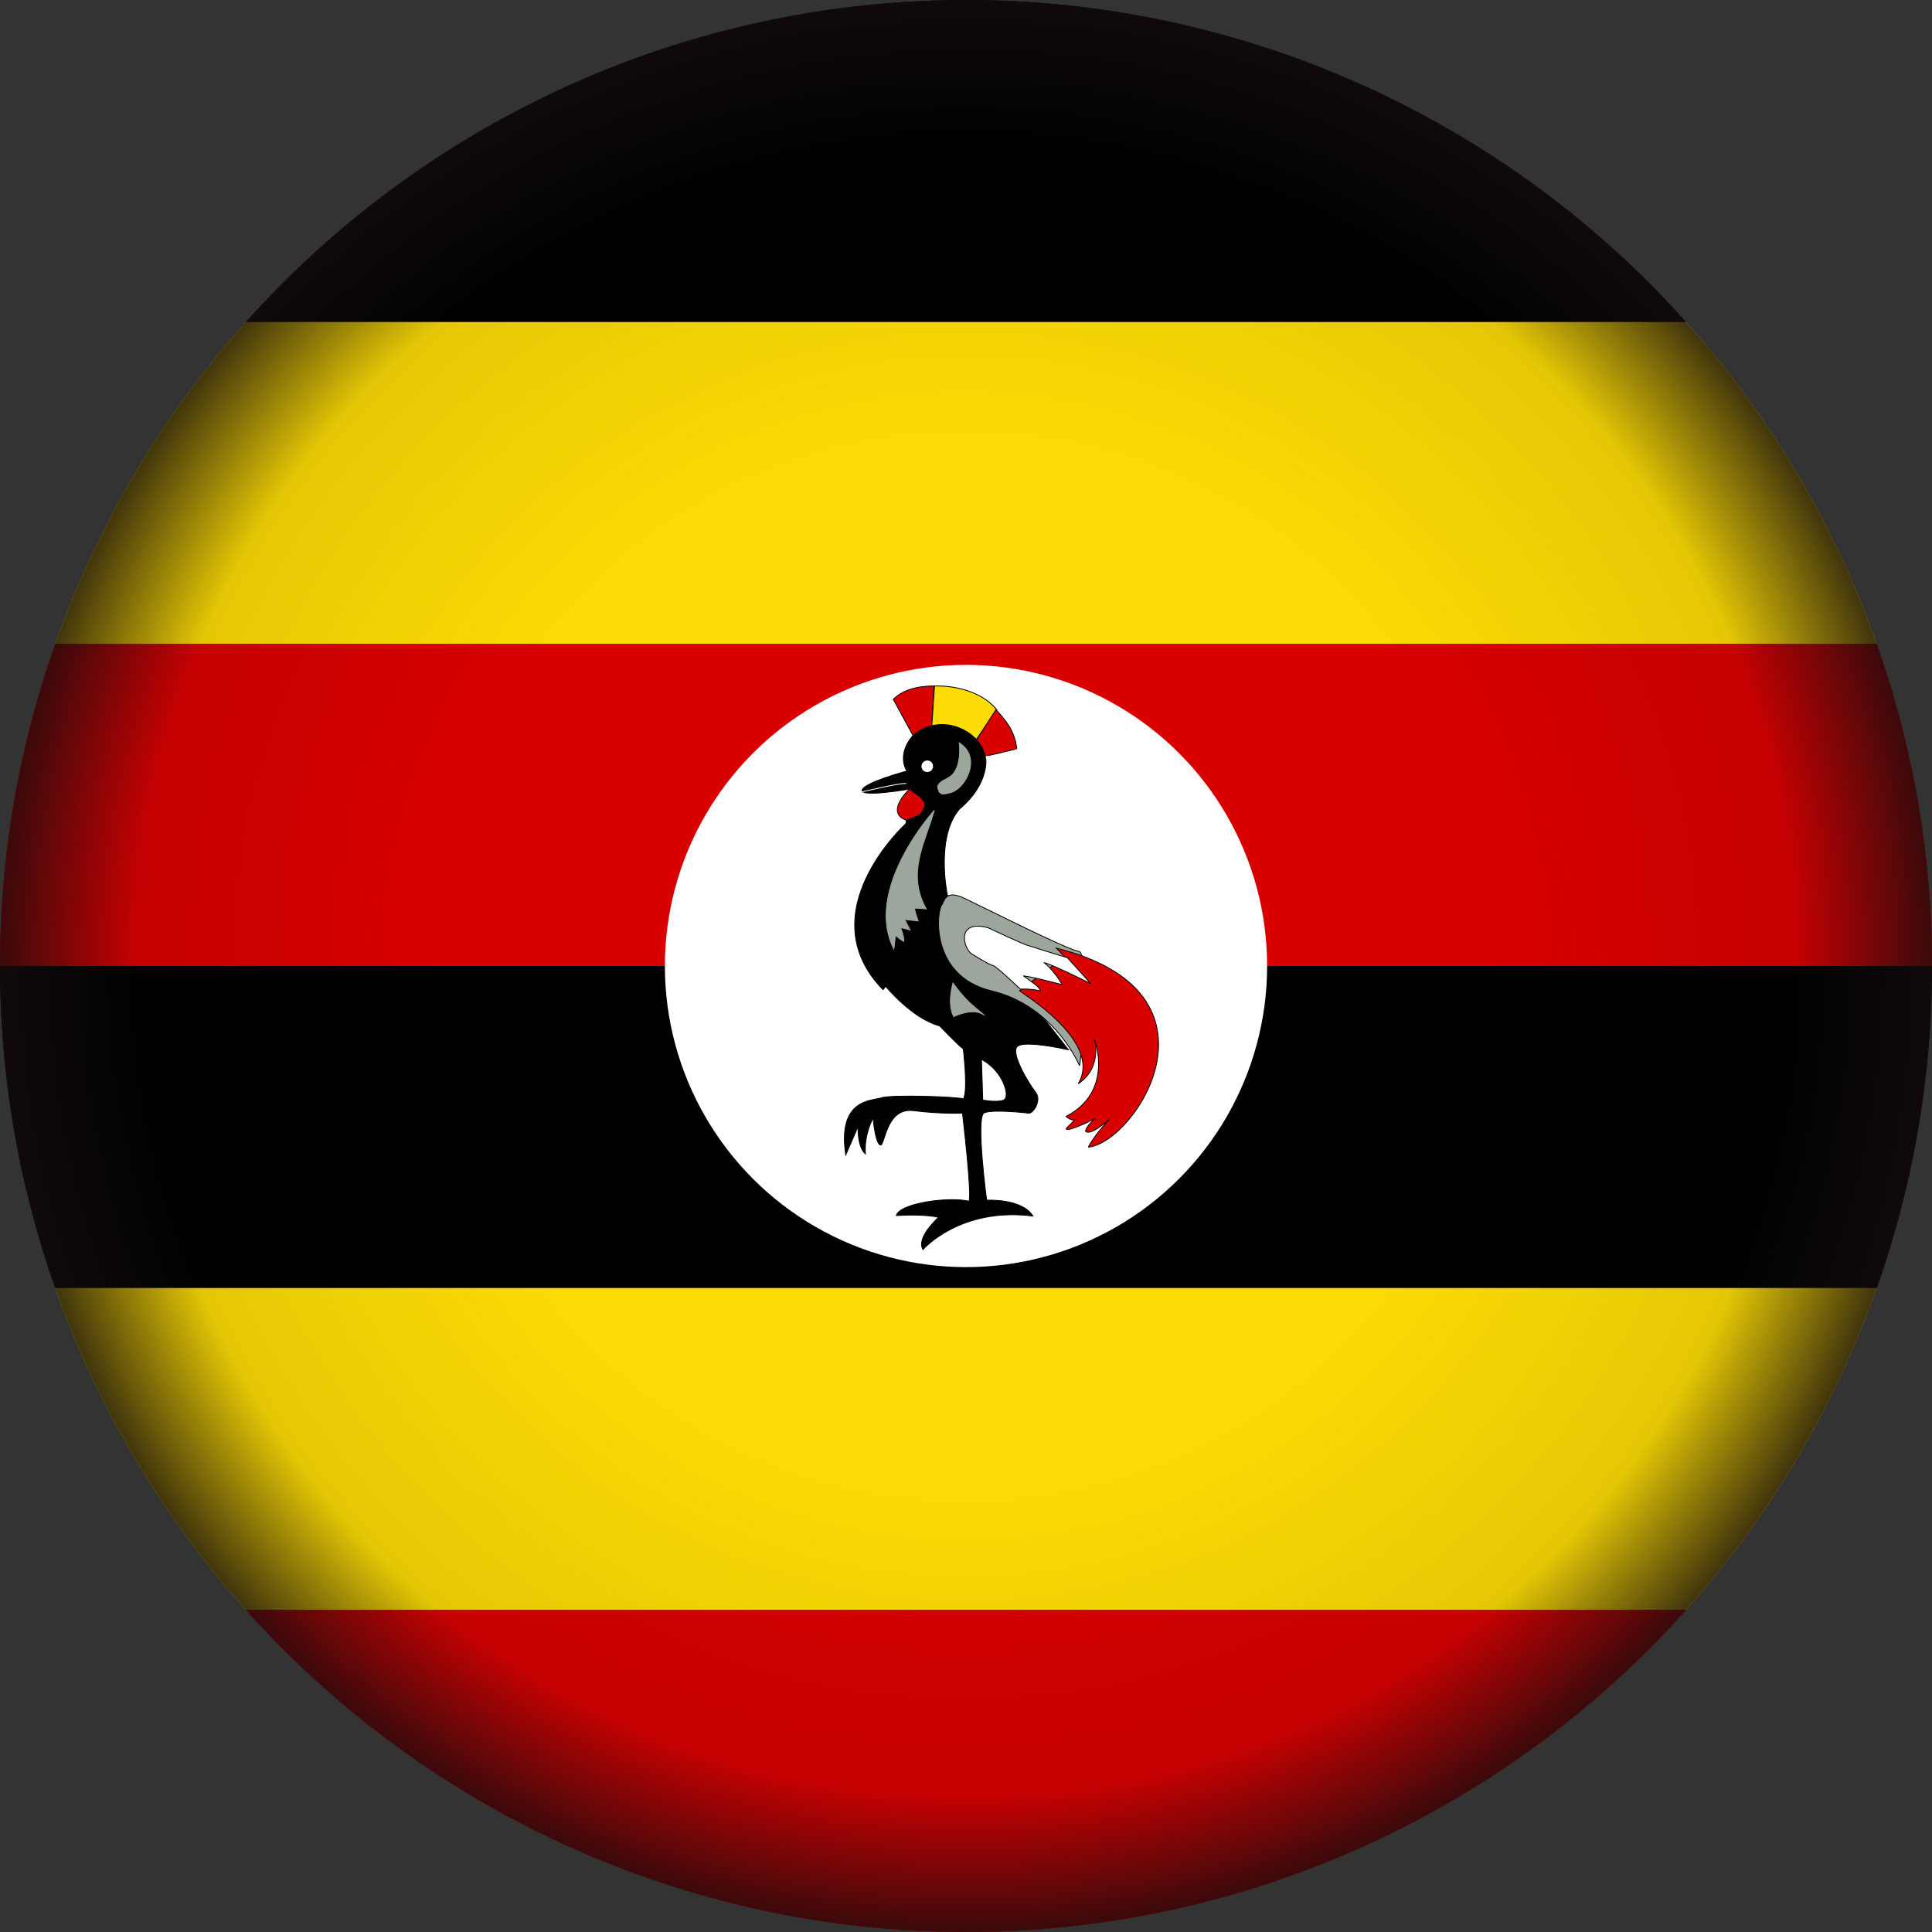
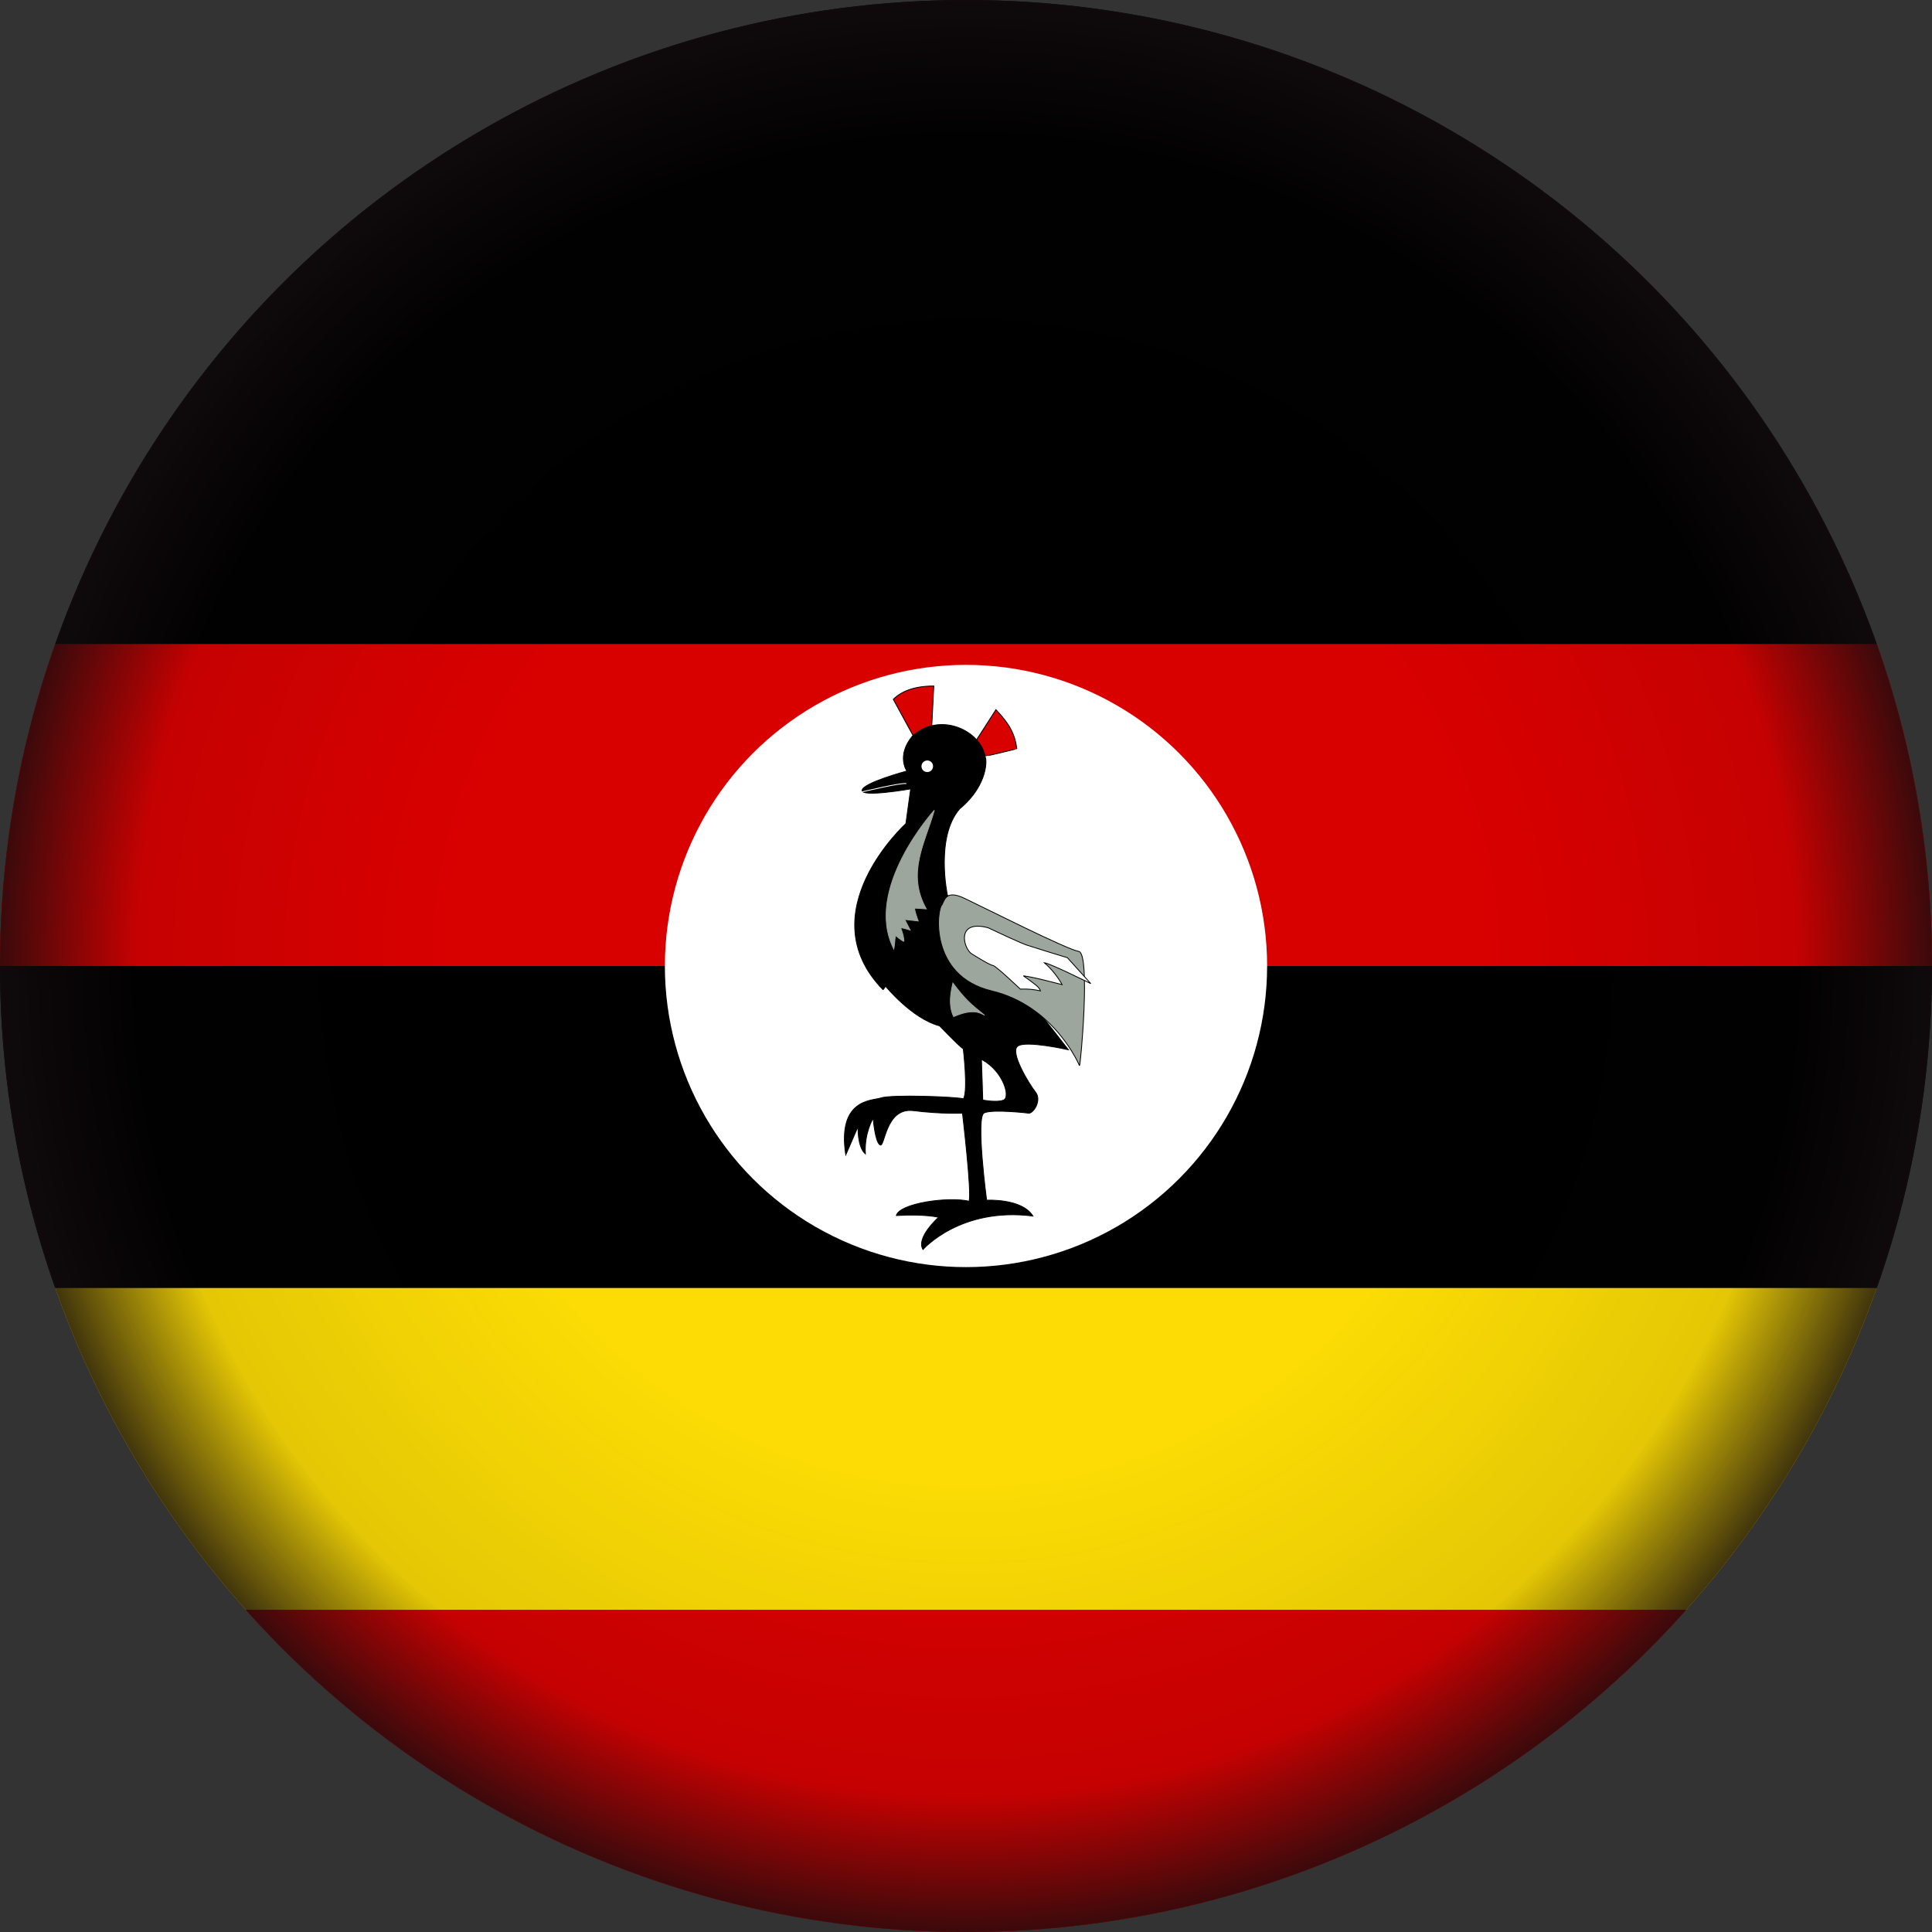
<svg xmlns="http://www.w3.org/2000/svg" xmlns:xlink="http://www.w3.org/1999/xlink" version="1.1" x="0px" y="0px" viewBox="0 0 768 768" enable-background="new 0 0 768 768" xml:space="preserve">
  <rect x="0" y="0" width="768" height="768" fill="#333333" stroke="none" />
  <g id="Countryflags.com">
    <g>
      <defs>
        <circle id="SVGID_1_" cx="384" cy="384" r="384" />
      </defs>
      <clipPath id="SVGID_2_">
        <use xlink:href="#SVGID_1_" overflow="visible" />
      </clipPath>
      <g clip-path="url(#SVGID_2_)">
        <rect id="_x32_0" x="-192" width="1152" height="768" />
-         <rect id="_x31_9" x="-192" y="128" fill="#FCDC04" width="1152" height="128" />
        <rect id="_x31_8" x="-192" y="256" fill="#D90000" width="1152" height="128" />
        <rect id="_x31_7" x="-192" y="512" fill="#FCDC04" width="1152" height="128" />
        <rect id="_x31_6" x="-192" y="640" fill="#D90000" width="1152" height="128" />
        <circle id="_x31_5" fill="#FFFFFF" cx="384" cy="384" r="119.7" />
        <path id="_x31_4" fill="#D90000" stroke="#000000" stroke-width="0.333" d="M362.9,292.3l-7.8-14.3c3-3,8-5.3,16.1-5.3     c0,0.5-0.8,15.7-0.8,15.7L362.9,292.3z" />
-         <path id="_x31_3" fill="#FCDC04" stroke="#000000" stroke-width="0.333" d="M370.4,288.5l1.1-15.8c0,0,16.1-1,24.8,9.5     c0.1-0.1-8.6,12.3-8.6,12.3L370.4,288.5z" />
        <path id="_x31_2" fill="#D90000" stroke="#000000" stroke-width="0.333" d="M388,294.4l7.9-12.3c5.3,5.6,7.5,9.5,8.3,15.5     c0.1,0.1-12.5,3.1-12.5,3C391.6,300.5,388.1,294.5,388,294.4z" />
        <path id="_x31_1" stroke="#000000" stroke-width="0.333" d="M366.9,496.7c0,0,14.8-17,43.7-13.3c-4.4-7.1-18.4-6.3-18.4-6.3     s-4.4-33.1-1-34.7c3.4-1.6,17.8,0.1,17.8,0.1c1.9,0,5.2-5.2,2.6-8.4c-2.6-3.3-10.2-15.8-7.1-18.2c3.1-2.5,20.2,1.4,20.2,1.4     l-48.1-61.5c0,0-4.9-23.1,4.9-34.3c11.8-9.8,10.6-20.4,10.2-20.3c-1.6-10.8-18-18.5-29-8.6c-6.5,7.9-2.2,13.9-2.2,13.9     s-17.2,4.6-17.8,7.6c-0.7,3,19.3-0.5,19.3-0.5l-1.9,13.8c0,0-38.9,35.4-9.1,66c0.3-0.1,1-1.4,1-1.4s10.5,12.9,21.5,15.8     c10.3,10.6,9.4,9,9.4,9s2,16.7,0.1,20c-2.6-0.8-29-1.8-33-0.3c-3.5,1.1-17.2,0.4-13.8,22.6c2.6-6,4.9-11.3,4.9-11.3     s-0.4,8,2.9,10.9c-0.5-8.4,3.1-14.2,3.1-14.2s0.7,9.3,2.7,10.6c2,1.4,2-15,13.3-13.6c11.3,1.4,19.5,1,19.5,1s3.8,32,2.6,35     c-8.2-1.9-27.6,0.8-28.9,5.7c11.4-0.7,16.8,0.7,16.8,0.7S364,492,366.9,496.7z" />
        <path id="_x31_0" fill="#9CA69C" stroke="#9CA69C" stroke-width="0.333" d="M371.4,322.1c0,0-28.3,31.2-16.1,55.1     c0.6-3.3,0.4-5.4,0.8-5.3c-0.7-0.4,3.5,2.9,3.2,2.2c0.1-1.7-1.3-5.4-1.3-5.4c1.3,0.3,2.6,0.6,3.8,1c-0.7-1.4-1.5-2.8-2.2-4.2     c1.8,0.2,3.6,0.4,5.4,0.6c0,0-1.9-5.1-1.3-5.1s4.5,0.3,4.5,0.3C360.2,347,367.8,335,371.4,322.1z" />
-         <path id="_x39_" fill="#9CA69C" stroke="#9CA69C" stroke-width="0.333" d="M381.3,295.3c0,0,1.5,10.8-4.4,13.9     c-1,0.7-4.6,1.9-4.1,4.1c0.7,3,2.3,2.5,4.6,1.9C383.6,314.1,390.7,301.1,381.3,295.3z" />
        <path id="_x38_" fill="#FFFFFF" d="M368.6,302.3c1.3,0,2.3,1,2.3,2.3s-1,2.3-2.3,2.3c-1.3,0-2.3-1-2.3-2.3     S367.4,302.3,368.6,302.3z" />
-         <path id="_x37_" fill="#D90000" stroke="#000000" stroke-width="0.333" d="M361.7,313.6c-1.5,1.2-9.4,9.4-1.6,12.4     c8-2.2,5.9-3.7,7.6-5.4C367.7,316.9,363.7,315.9,361.7,313.6z" />
        <path id="_x36_" fill="#9CA69C" stroke="#9CA69C" stroke-width="0.333" d="M378.8,390.8c-0.4,1.8-2.2,8.3,0.3,13.3     c6.8-2.9,9.9-2,12.3-0.5C385.8,399.1,383.6,397.2,378.8,390.8z" />
        <path id="_x35_" fill="#FFFFFF" stroke="#FFFFFF" stroke-width="0.333" d="M390.5,421.7L391,437c0,0,5.3,1,7.8,0     C401.2,436,398.6,426.3,390.5,421.7z" />
        <path id="_x34_" fill="#9CA69C" stroke="#000000" stroke-width="0.333" d="M429.1,423.6c0,0-9.8-23.7-34.9-29.7     c-25.1-6-21.8-32.7-19.7-34.3c1.1-2.3,1.9-5.9,9.1-2.4c7.2,3.4,40.4,20.2,45.2,21C433.6,378.9,429.5,424.2,429.1,423.6z" />
-         <path id="_x33__1_" fill="#D90000" stroke="#000000" stroke-width="0.333" d="M405.3,393.8c-0.4,0.3,33.5,20,23.3,37     c9.7-6.4,6.5-17.6,6.5-17.6s7.9,20.6-11.3,30.6c2,1.8,3.4,1.4,3.4,1.4l-3.3,3.3c0,0-1.5,2.5,11.4-3.8c-3.5,2.9-3.8,4.9-3.8,4.9     s1,2.7,9.4-4.6c-6.8,7.4-8.3,11.2-8.3,11c18.4-1.6,58.4-61.4-12.7-79.1c3.8,3.9,3.3,3.4,3.3,3.4L405.3,393.8z" />
        <path id="_x32__1_" fill="#FFFFFF" stroke="#000000" stroke-width="0.333" d="M406.8,387.9c4.6,3.3,6.3,4.4,6.8,6     c-4.2-1-8-0.7-8-0.7s-9.1-8.7-10.8-9.4c-1.2,0-8.3-4.5-8.3-4.5c-3.5-1.8-6.8-14,6.3-10.5c13.5,6.4,15.4,6.9,15.4,6.9     c5.4,1.7,10.7,3.4,16.1,5c3.1,3.4,6.2,6.9,9.3,10.3c0,0-16.5-8.2-18.5-8.3c4.5,3.7,7.1,8.7,7.1,8.7     C416.8,390.1,412.2,388.7,406.8,387.9z" />
        <path id="_x31_" stroke="#FFFFFF" stroke-width="0.333" d="M342.6,314.8c0,0,15.8-3.8,17.7-3.3" />
      </g>
    </g>
  </g>
  <g id="Shadow">
    <radialGradient id="SVGID_3_" cx="384" cy="384" r="384" gradientUnits="userSpaceOnUse">
      <stop offset="0.534" style="stop-color:#130C0E;stop-opacity:0" />
      <stop offset="0.859" style="stop-color:#130C0E;stop-opacity:0.1" />
      <stop offset="1" style="stop-color:#130C0E;stop-opacity:0.8" />
    </radialGradient>
    <circle fill="url(#SVGID_3_)" cx="384" cy="384" r="384" />
  </g>
  <g id="Light" display="none">
    <ellipse display="inline" opacity="0.3" fill="#FFFFFF" cx="384" cy="322" rx="95" ry="60" />
  </g>
</svg>